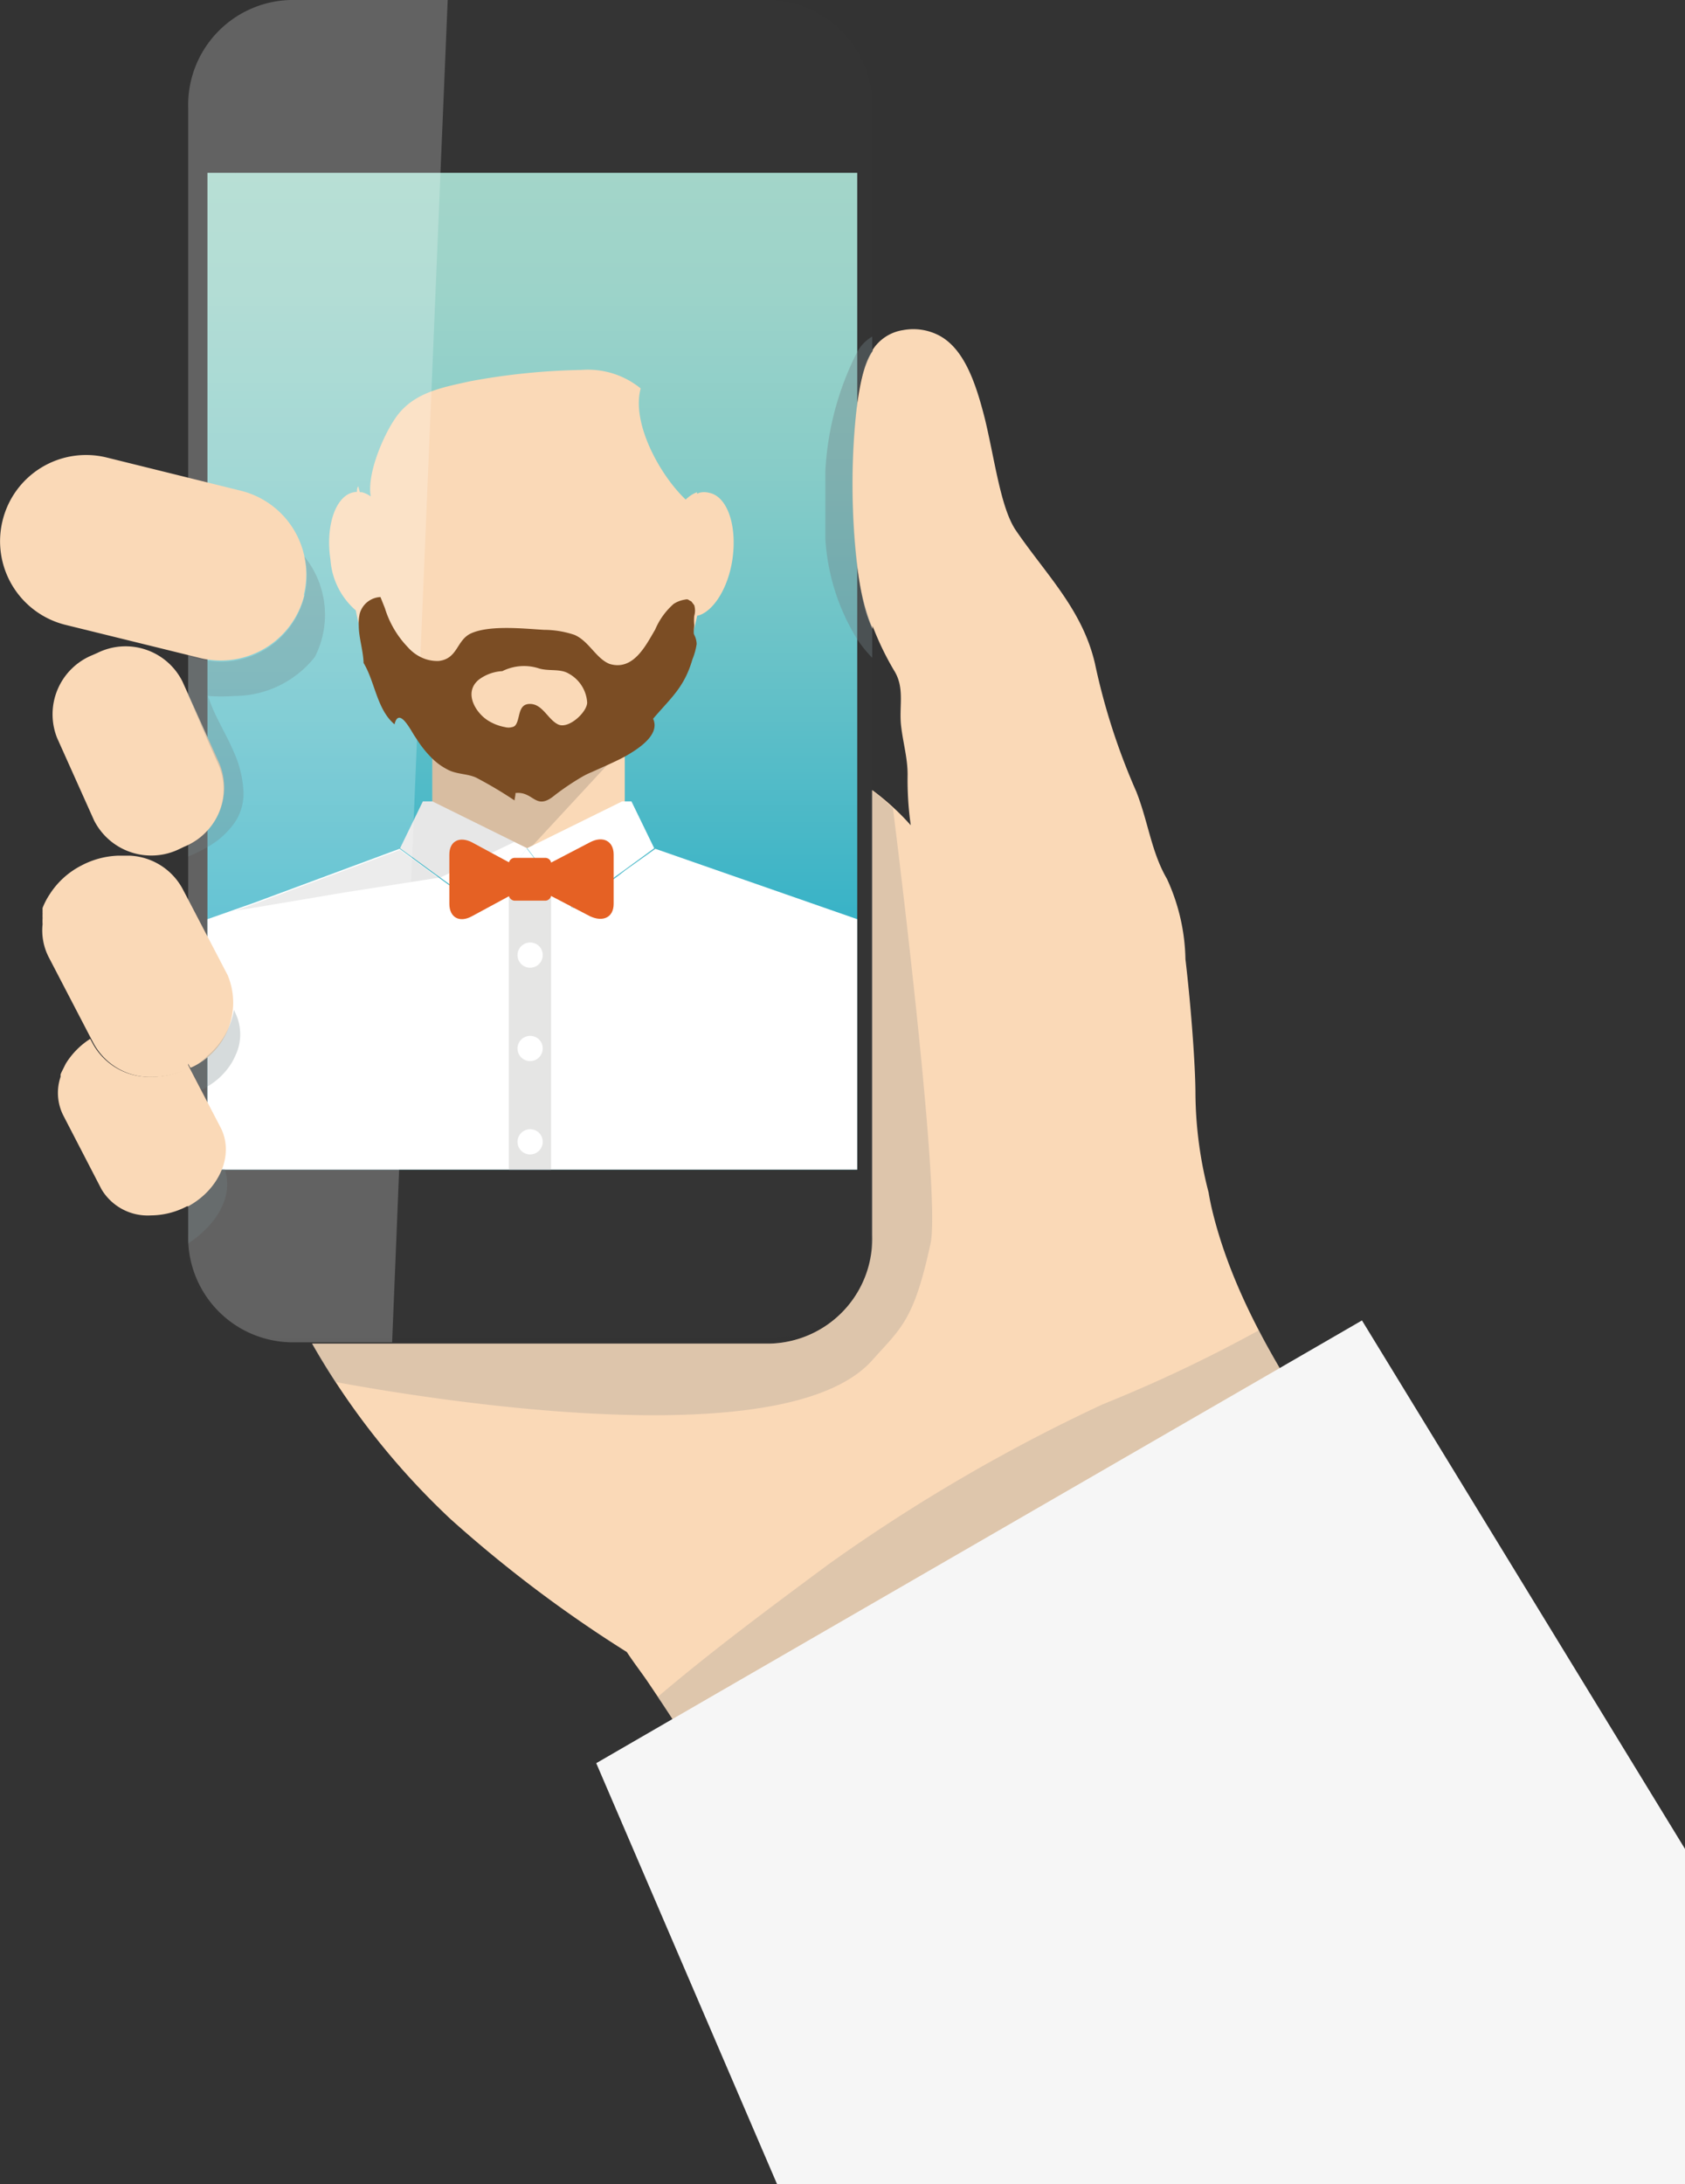
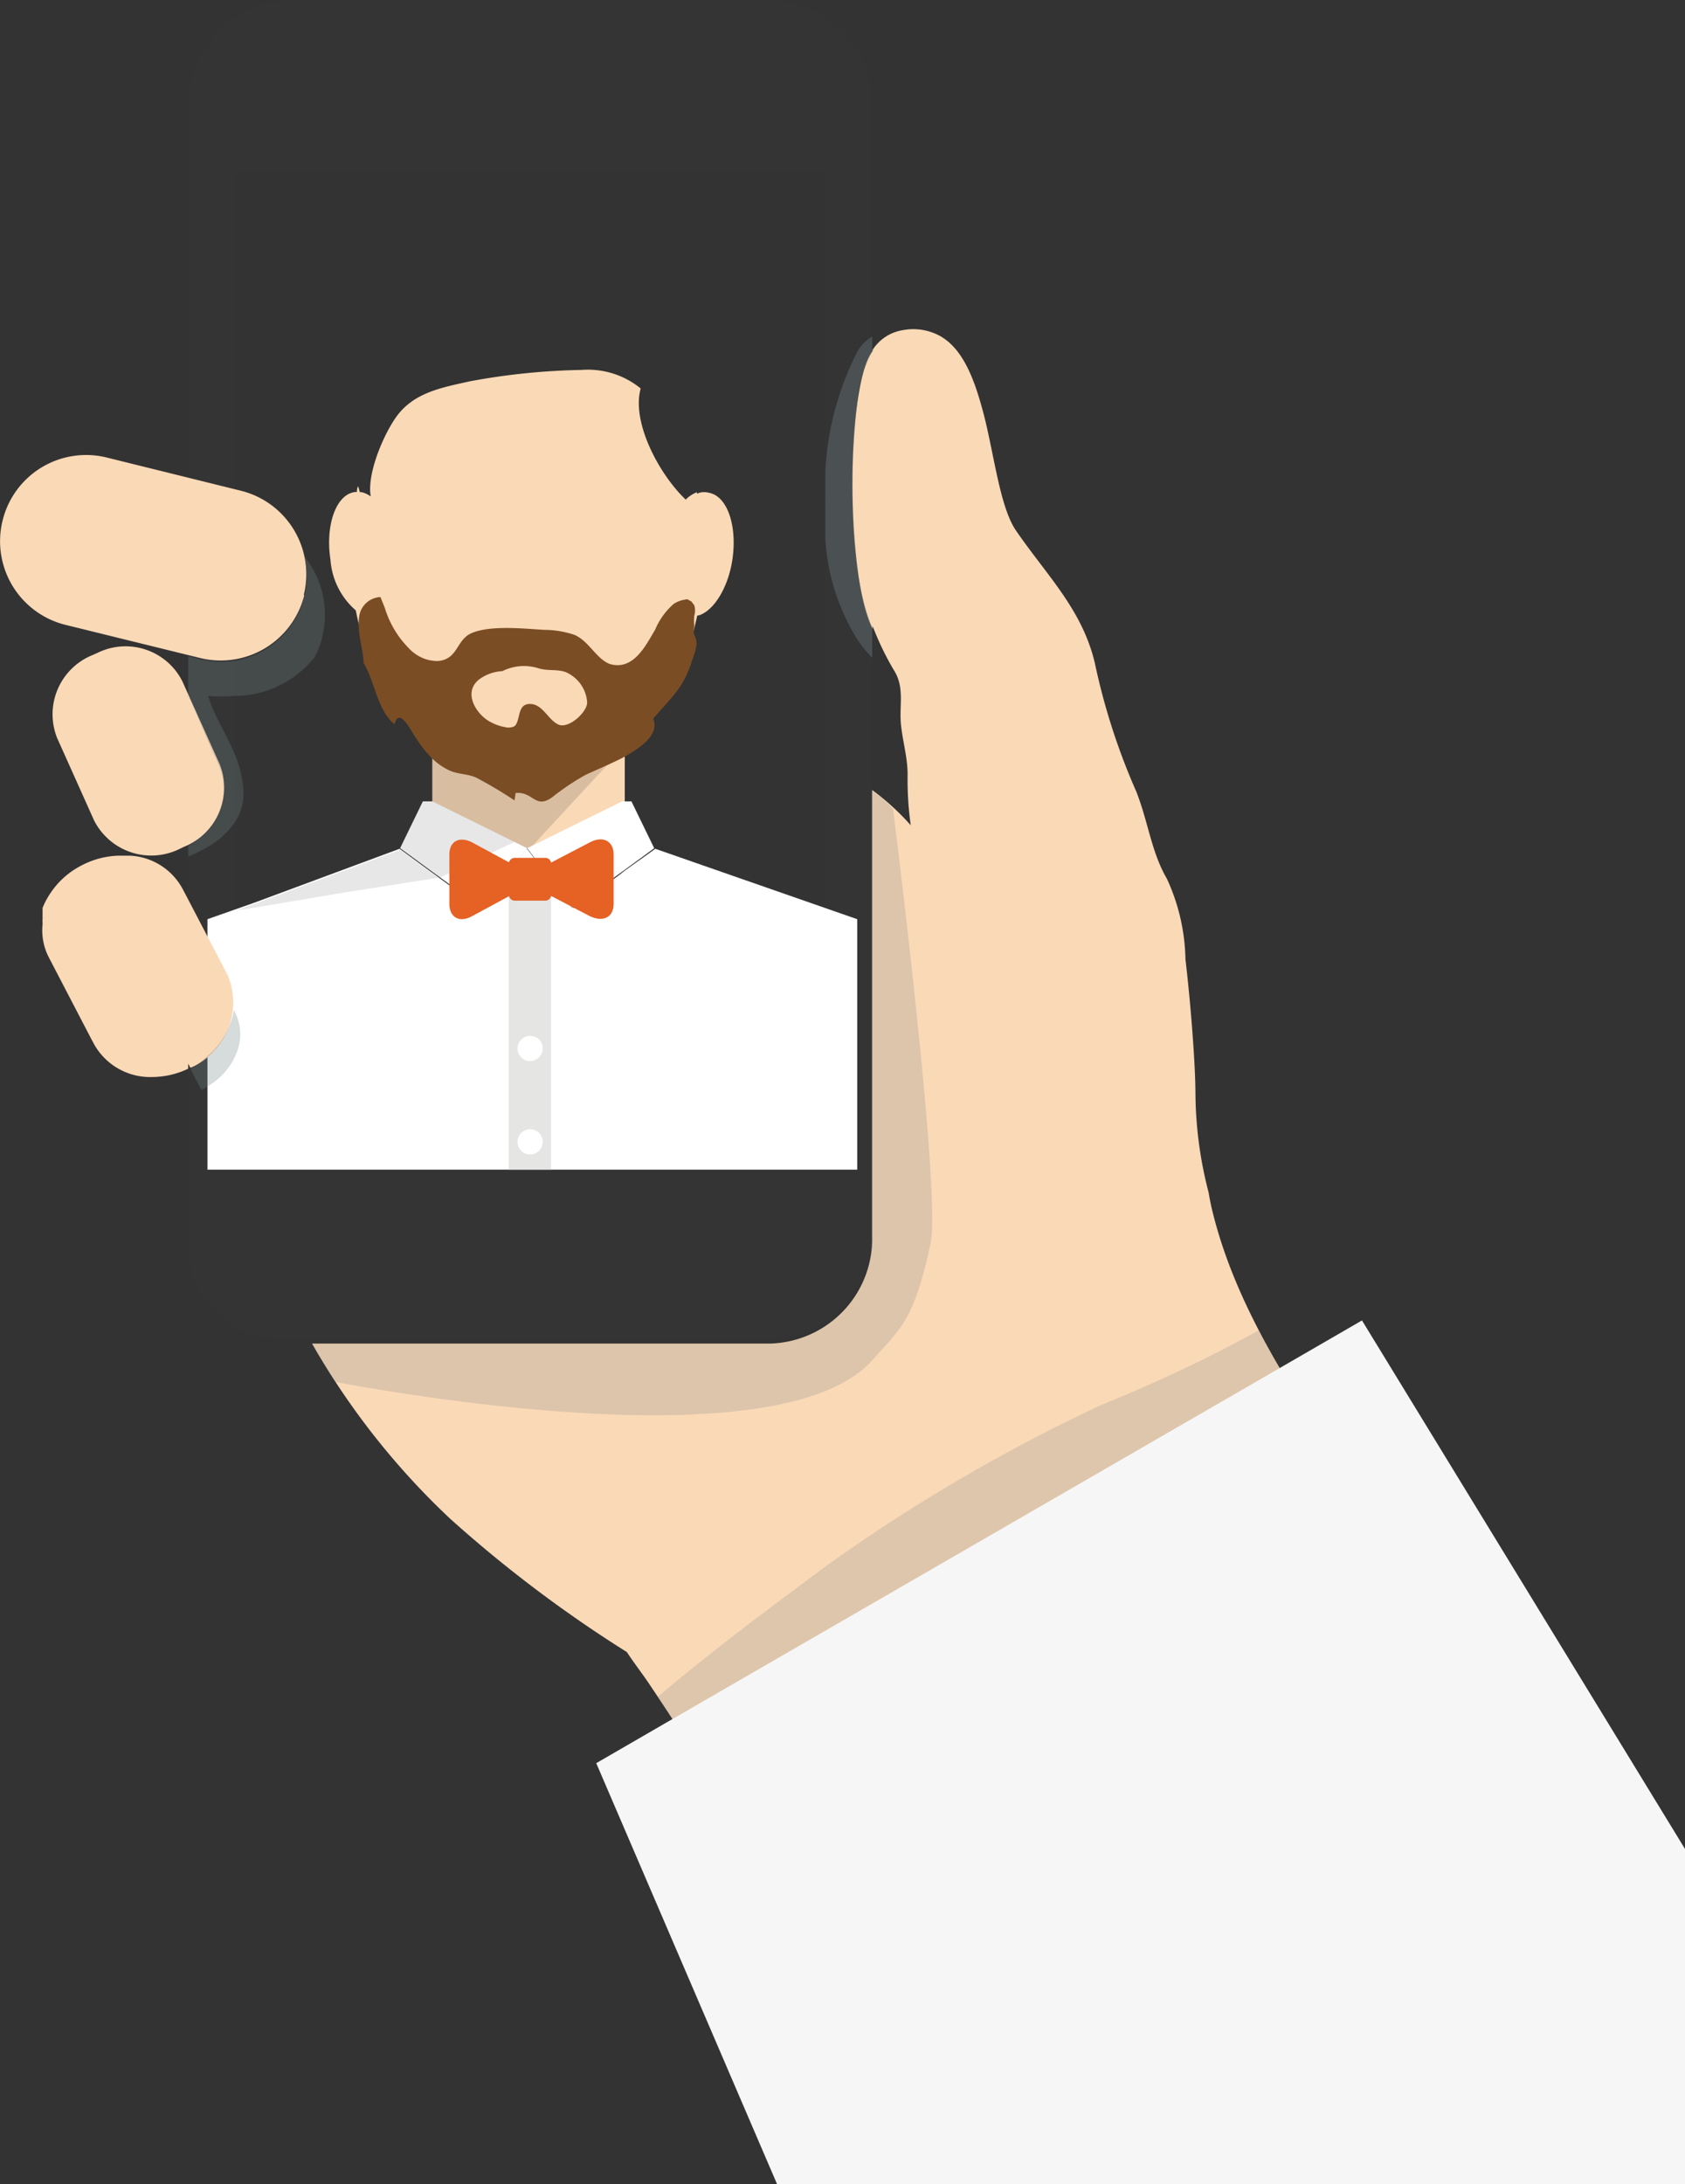
<svg xmlns="http://www.w3.org/2000/svg" viewBox="0 0 90.97 117.9">
  <rect x="0" y="0" width="90.97" height="117.9" fill="#333333" stroke="none" />
  <defs>
    <style>.cls-1{isolation:isolate;}.cls-2{fill:#343434;}.cls-3{fill:url(#linear-gradient);}.cls-4{fill:#fad9b7;}.cls-5{fill:#f6f6f6;}.cls-12,.cls-6{fill:#fff;}.cls-7{fill:#e5e5e4;}.cls-8{opacity:0.2;}.cls-10,.cls-14,.cls-15,.cls-17,.cls-18,.cls-8{mix-blend-mode:multiply;}.cls-9{fill:#4e4d4d;}.cls-10{opacity:0.14;}.cls-11{fill:#e56124;}.cls-12{opacity:0.23;}.cls-13{fill:#7b4d24;}.cls-14,.cls-19{fill:#8a8a8a;}.cls-14,.cls-18{opacity:0.25;}.cls-15{opacity:0.38;}.cls-16{fill:#728285;}.cls-17{opacity:0.29;}</style>
    <linearGradient id="linear-gradient" x1="28.74" y1="63.14" x2="28.74" y2="9.33" gradientUnits="userSpaceOnUse">
      <stop offset="0" stop-color="#00a0c6" />
      <stop offset="0.24" stop-color="#36b2c7" />
      <stop offset="0.49" stop-color="#65c1c8" />
      <stop offset="0.7" stop-color="#87ccc8" />
      <stop offset="0.88" stop-color="#9cd3c9" />
      <stop offset="1" stop-color="#a3d5c9" />
    </linearGradient>
  </defs>
  <title>селфи</title>
  <g class="cls-1">
    <g id="Слой_2" data-name="Слой 2">
      <g id="Слой_1-2" data-name="Слой 1">
        <path class="cls-2" d="M11.27,37.55A10.31,10.31,0,0,0,12,39.14c.11.21.22.42.32.63s.29.58.42.88V37.57A9.69,9.69,0,0,1,11.27,37.55ZM41.58,0H15.67a5.67,5.67,0,0,0-5.51,5.83V66.92a.17.17,0,0,0,0,.07.62.62,0,0,0,0,.13.34.34,0,0,0,0,.1s0,0,0,0l0,.28,0,.2a1.42,1.42,0,0,1,0,.2,0,0,0,0,1,0,0c0,.06,0,.12,0,.18a1.55,1.55,0,0,0,.07.23l.06.22,0,.08.07.19a6.52,6.52,0,0,0,.41.84,3,3,0,0,0,.27.42,5.6,5.6,0,0,0,.67.79l.19.18.19.16a2.7,2.7,0,0,0,.34.25l.15.1.18.12.19.1.21.11,0,0,.21.09.17.07.16.06.16,0,.28.08.23,0a3,3,0,0,0,.52.08,4.75,4.75,0,0,0,.54,0H41.58a5.65,5.65,0,0,0,5.5-5.37v-.15h0c0-.1,0-.2,0-.3V33.86h0v-28A5.67,5.67,0,0,0,41.58,0Zm3,63.14H12.7V9.33H44.56ZM11.27,37.55A10.31,10.31,0,0,0,12,39.14c.11.21.22.42.32.63s.29.58.42.88V37.57A9.69,9.69,0,0,1,11.27,37.55Z" />
-         <rect class="cls-3" x="11.2" y="9.33" width="35.08" height="53.81" />
        <path class="cls-4" d="M71.36,77.44,38.26,96c-.08-.13-.16-.26-.24-.41a3.18,3.18,0,0,1-.17-.27C37,93.84,36.14,92.52,35,90.83c-.35-.52-.73-1-1.16-1.65A69.71,69.71,0,0,1,24.32,82a40.44,40.44,0,0,1-7.47-9.47H41.59a5.67,5.67,0,0,0,5.5-5.83V42.65a13.41,13.41,0,0,1,2.08,1.9A17.51,17.51,0,0,1,49,41.82c0-.88-.23-1.66-.34-2.54-.15-1.07.2-2.05-.34-3a15.51,15.51,0,0,1-1.21-2.49v.16c-1.5-3-1.41-13.22,0-15l0-.06a2.37,2.37,0,0,1,1.65-1.07,3,3,0,0,1,1.92.28h0c1.37.71,2,2.56,2.5,4.54.54,2.26.84,4.71,1.63,5.94,1.66,2.44,3.61,4.29,4.3,7.22a35.3,35.3,0,0,0,2.24,6.94C62,44.4,62.16,46,63,47.44a10.8,10.8,0,0,1,1,4.34c.3,2.54.54,5.77.54,7.28a21.69,21.69,0,0,0,.71,5.31c.06.37.14.75.23,1.11v0C66.56,69.82,68.94,73.83,71.36,77.44Z" />
        <polygon class="cls-5" points="90.97 99.81 90.97 117.9 41.95 117.9 32.19 95.18 36.3 92.8 36.3 92.8 69.09 73.85 69.09 73.85 73.53 71.28 90.97 99.81" />
        <path class="cls-6" d="M46.28,49.62V63.14H11.2V49.62l1.51-.51h0l-1.54.52,2.53-.89,7.87-2.92h0l1.72,1.26h0l.22.16.07.05.13.1h0l.48.35L26,49h0l.55-.72.81-1.07.1-.12h0l.3-.38.29-.4.39-.51.39.51.39.51.31.4h0l.21.28,1.08,1.42.06.08L31,49l2.18-1.58.23-.17.36-.28,1.61-1.15Z" />
        <rect class="cls-7" x="27.47" y="47.46" width="2.28" height="15.68" />
        <rect class="cls-4" x="23.34" y="40.1" width="10.39" height="5.69" />
        <path class="cls-4" d="M20.12,33.23a1.06,1.06,0,0,1-.78-.17,4,4,0,0,1-1.5-2.85c-.28-1.84.29-3.47,1.27-3.64a.62.62,0,0,1,.27,0l.15,0a1.41,1.41,0,0,1,.62.34,4.52,4.52,0,0,1,1.24,2.66C21.67,31.42,21.09,33.05,20.12,33.23Z" />
        <g class="cls-8">
          <path class="cls-9" d="M33.76,40.24l-5,5.4-.31.15H23.34V40.31a9.09,9.09,0,0,0,5.35,1.78A9.47,9.47,0,0,0,33.76,40.24Z" />
        </g>
        <path class="cls-4" d="M38,29.9a15.43,15.43,0,0,1-.35,3.29c-1.1,5.28-4.8,9.17-9.19,9.17s-8.16-4-9.23-9.3a16.28,16.28,0,0,1-.31-3.16,15.76,15.76,0,0,1,.35-3.34c0-.1,0-.21.07-.31l.09.33a1.44,1.44,0,0,1,.61.34c-.29-1.17.58-3.26,1.26-4.28.94-1.44,2.51-1.71,4.09-2.06a36,36,0,0,1,6-.61,4.51,4.51,0,0,1,3.2,1c-.51,1.83,1,4.64,2.43,6a1.74,1.74,0,0,1,.61-.4c0,.23.1.45.13.68A16.06,16.06,0,0,1,38,29.9Z" />
        <polygon class="cls-6" points="28.46 45.79 27.38 47.22 26.02 49.01 23.56 47.22 23.34 47.06 21.62 45.8 21.6 45.79 22.83 43.26 23.34 43.26 28.46 45.79" />
        <polygon class="cls-6" points="35.32 45.79 33.72 46.96 33.36 47.22 30.91 49.01 29.55 47.22 28.46 45.79 33.59 43.26 34.09 43.26 35.32 45.79" />
        <g class="cls-10">
          <path class="cls-9" d="M23.75,47.37l-5.11.8L13.72,49l-1,.15h0l0,0,1-.35,7.87-2.92,1.73,1.25h0l.21.17Z" />
        </g>
        <g class="cls-10">
          <polygon class="cls-9" points="27.77 45.45 23.77 47.37 23.77 47.37 23.56 47.22 23.34 47.06 21.62 45.8 21.6 45.79 22.83 43.26 23.34 43.26 27.77 45.45" />
        </g>
        <path class="cls-11" d="M29.3,48.13c-.7-.37-.7-1,0-1.33l2.55-1.33c.7-.37,1.28-.07,1.28.66v2.66c0,.74-.58,1-1.28.67Z" />
        <path class="cls-11" d="M27.94,46.8c.68.36.68,1,0,1.33l-2.46,1.33c-.67.37-1.22.07-1.22-.67V46.13c0-.73.55-1,1.22-.66Z" />
        <path class="cls-11" d="M29.45,46.31a.32.32,0,0,1,.31.33v1.64a.33.33,0,0,1-.31.34H27.78a.33.33,0,0,1-.31-.34V46.64a.32.32,0,0,1,.31-.33Z" />
        <path class="cls-4" d="M39.54,30.21c-.23,1.53-1,2.73-1.78,3a1.06,1.06,0,0,1-.5,0c-1-.18-1.55-1.81-1.27-3.65A4.63,4.63,0,0,1,37.14,27a1.87,1.87,0,0,1,.62-.4,1,1,0,0,1,.51,0h0C39.27,26.78,39.81,28.39,39.54,30.21Z" />
-         <path class="cls-12" d="M24.17,0l-.39,9.33L21.55,63.14l-.38,9.32h-5.5a5.66,5.66,0,0,1-5.51-5.82V5.83A5.67,5.67,0,0,1,15.67,0Z" />
        <path class="cls-4" d="M16.43,32.12a4.65,4.65,0,0,1-5.63,3.4L3.53,33.73A4.65,4.65,0,0,1,.14,28.1h0a4.64,4.64,0,0,1,5.63-3.4L13,26.49a4.65,4.65,0,0,1,3.4,5.63Z" />
        <path class="cls-4" d="M11.86,41.25a3.44,3.44,0,0,1-1.92,4.46l-.25.12a3.46,3.46,0,0,1-4.61-1.54l-2-4.46A3.45,3.45,0,0,1,5,35.36l.25-.11a3.43,3.43,0,0,1,4.6,1.54Z" />
        <path class="cls-4" d="M10.32,57.63l-.05,0-.11-.21v.27h0a4.53,4.53,0,0,1-1.93.45,3.47,3.47,0,0,1-3.15-1.77l-.15-.28-2.3-4.42a3.16,3.16,0,0,1-.33-1.78,2.45,2.45,0,0,1,0-.33.09.09,0,0,1,0,0h0a2,2,0,0,1,0-.24h0a.88.88,0,0,1,0-.15,1,1,0,0,1,0-.16,3.91,3.91,0,0,1,.38-.73,4.42,4.42,0,0,1,1.72-1.56,4.59,4.59,0,0,1,2-.53h0l.27,0H7a3.42,3.42,0,0,1,2.84,1.76l.29.55,2.16,4.14A3.84,3.84,0,0,1,10.32,57.63Z" />
-         <path class="cls-4" d="M10.16,65.12h0l-.07,0a4.23,4.23,0,0,1-1.94.49A2.9,2.9,0,0,1,5.48,64.2l-2.07-4a2.7,2.7,0,0,1-.14-2.07s0-.08,0-.13a2.56,2.56,0,0,1,.11-.24l.08-.16.09-.18a4.21,4.21,0,0,1,1.32-1.34h0l.15.28a3.47,3.47,0,0,0,3.15,1.77,4.4,4.4,0,0,0,1.94-.45h0v-.27l.11.21,1.66,3.19C12.68,62.27,11.89,64.18,10.16,65.12Z" />
        <path class="cls-13" d="M37.61,34.77a1.11,1.11,0,0,0-.13-.5c-.06-.11,0-.4,0-.53h0a2.54,2.54,0,0,1,0-.49h0a1,1,0,0,0,0-.58l-.16-.21c-.17-.06-.14-.14-.35-.09a1.54,1.54,0,0,0-.6.23h0a3.83,3.83,0,0,0-1,1.39c-.5.84-1.17,2.24-2.46,1.85-.73-.29-1.12-1.24-1.9-1.57A5.25,5.25,0,0,0,29.37,34c-1.06-.06-3-.28-4,.22-.73.39-.67,1.34-1.68,1.46a2,2,0,0,1-1-.22h0a2.24,2.24,0,0,1-.66-.51,5.26,5.26,0,0,1-1.25-2.12h0l-.24-.6a1.22,1.22,0,0,0-1.12.9h0a2.39,2.39,0,0,0-.05.66v0c0,.62.24,1.34.26,2,.61,1,.72,2.52,1.67,3.31.23-.95.85.27,1.07.61l.14.21h0a5.85,5.85,0,0,0,.8,1l0,0h0a3.36,3.36,0,0,0,.83.61c.5.28,1.07.22,1.57.45a22.56,22.56,0,0,1,2.07,1.23c0-.11.05-.23.05-.4,1-.11,1.07,1,2.13.11a14,14,0,0,1,1.49-1,4.12,4.12,0,0,1,.47-.23l.87-.39c.28-.13.59-.27.89-.43h0c1-.55,1.94-1.28,1.58-2.07.95-1.12,1.68-1.68,2.12-3.2A3.58,3.58,0,0,0,37.61,34.77Zm-3.9,4.68,0,0,0,0Zm-7.86-2.76a2.31,2.31,0,0,1,1.27-.46,2.62,2.62,0,0,1,2-.14c.53.15,1.13,0,1.58.27a1.92,1.92,0,0,1,1,1.56c0,.52-1,1.45-1.56,1.19S29.3,38,28.61,38s-.5.83-.8,1.17a.3.3,0,0,1-.16.08.73.73,0,0,1-.39,0,2.58,2.58,0,0,1-.89-.34C25.69,38.5,25,37.39,25.85,36.69Z" />
-         <path class="cls-6" d="M29.3,51.55a.68.68,0,1,1-.68-.67A.67.67,0,0,1,29.3,51.55Z" />
        <path class="cls-6" d="M29.3,56.59a.68.68,0,1,1-.68-.67A.67.67,0,0,1,29.3,56.59Z" />
        <path class="cls-6" d="M29.3,61.63a.68.68,0,1,1-.68-.67A.67.67,0,0,1,29.3,61.63Z" />
        <path class="cls-14" d="M50.24,67.12c-.9,4.18-1.6,4.57-3.15,6.31-4.69,5.26-23.86,2.12-29,1.17-.46-.71-.89-1.41-1.26-2.07H41.59a5.6,5.6,0,0,0,5.44-5,2.36,2.36,0,0,0,0-.28c0-.1,0-.19,0-.29a1.77,1.77,0,0,0,0-.24V42.65a7.82,7.82,0,0,1,1.18,1S50.83,64.32,50.24,67.12Z" />
        <g class="cls-15">
          <path class="cls-16" d="M46.28,21.79a38.16,38.16,0,0,0,0,8.68,12.37,12.37,0,0,0,.81,3.39v1.65a6.91,6.91,0,0,1-.81-1,11.57,11.57,0,0,1-1.72-5.43V25.44A15.93,15.93,0,0,1,46.28,19a2.14,2.14,0,0,1,.81-.83V19A6.7,6.7,0,0,0,46.28,21.79Z" />
        </g>
        <g class="cls-17">
          <path class="cls-16" d="M17,35.46a5.55,5.55,0,0,1-4.34,2.11,9.71,9.71,0,0,1-1.43,0c.36,1.13,1,2.06,1.43,3.11a5.76,5.76,0,0,1,.48,2,2.76,2.76,0,0,1-.48,1.74,4.5,4.5,0,0,1-1.5,1.33,8.21,8.21,0,0,1-1,.49v-.57a4,4,0,0,0,1-.8,3.29,3.29,0,0,0,.65-3.56l-.65-1.46-1-2.33v-2.1l.64.16.4.08a4.44,4.44,0,0,0,1.5,0,4.65,4.65,0,0,0,3.73-3.47,4.47,4.47,0,0,0,0-2.15A5,5,0,0,1,17,35.46Z" />
        </g>
        <g class="cls-17">
          <path class="cls-16" d="M12.7,57a3.24,3.24,0,0,1-.19.37,3.72,3.72,0,0,1-1.31,1.28l-.32.2-.61-1.17.05,0A5,5,0,0,0,11.2,57a4.15,4.15,0,0,0,1.43-2.48,1,1,0,0,1,.07.15A2.66,2.66,0,0,1,12.7,57Z" />
        </g>
        <g class="cls-17">
-           <path class="cls-16" d="M10.17,67.12c0-.16,0-.32,0-.48V65.11a4,4,0,0,0,1.82-2h.14C12.66,64.65,11.59,66.19,10.17,67.12Z" />
-         </g>
+           </g>
        <g class="cls-18">
          <path class="cls-19" d="M69.09,73.85,36.3,92.8l-.8-1.19c3-2.55,6.15-4.88,9.25-7.18a93.05,93.05,0,0,1,14.78-8.62,77.77,77.77,0,0,0,8.44-4C68.32,72.51,68.7,73.19,69.09,73.85Z" />
        </g>
      </g>
    </g>
  </g>
</svg>